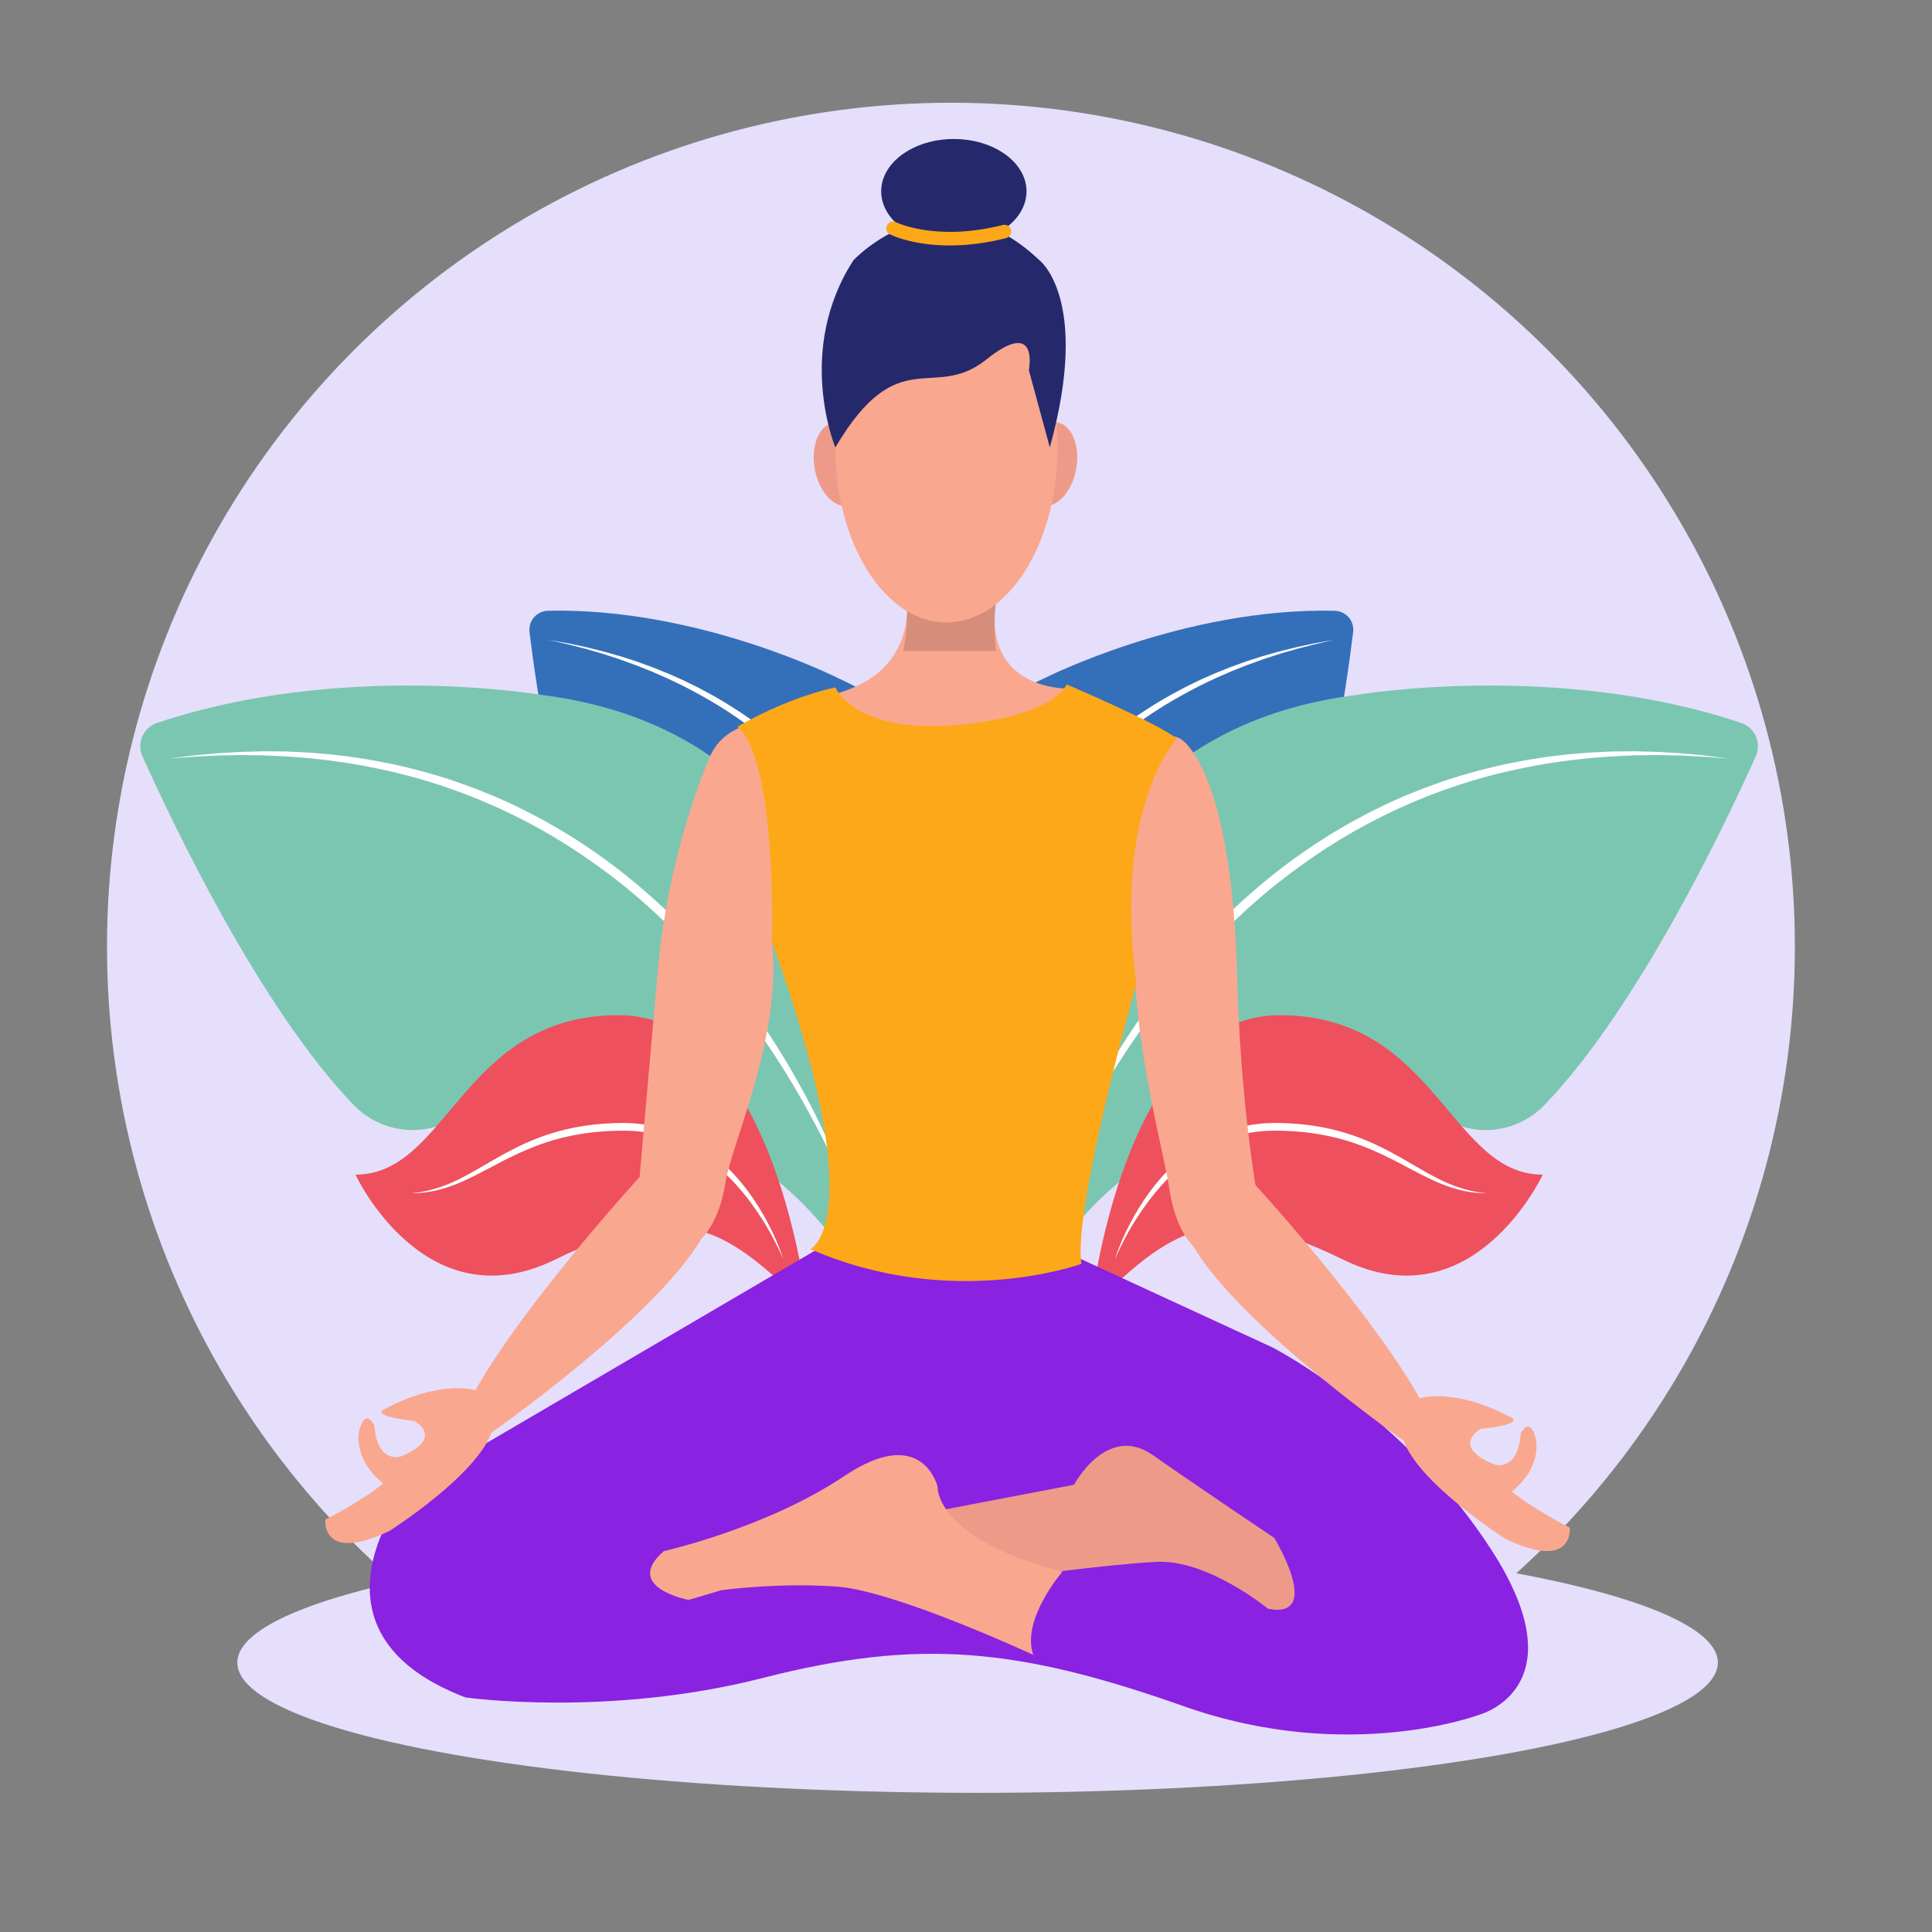
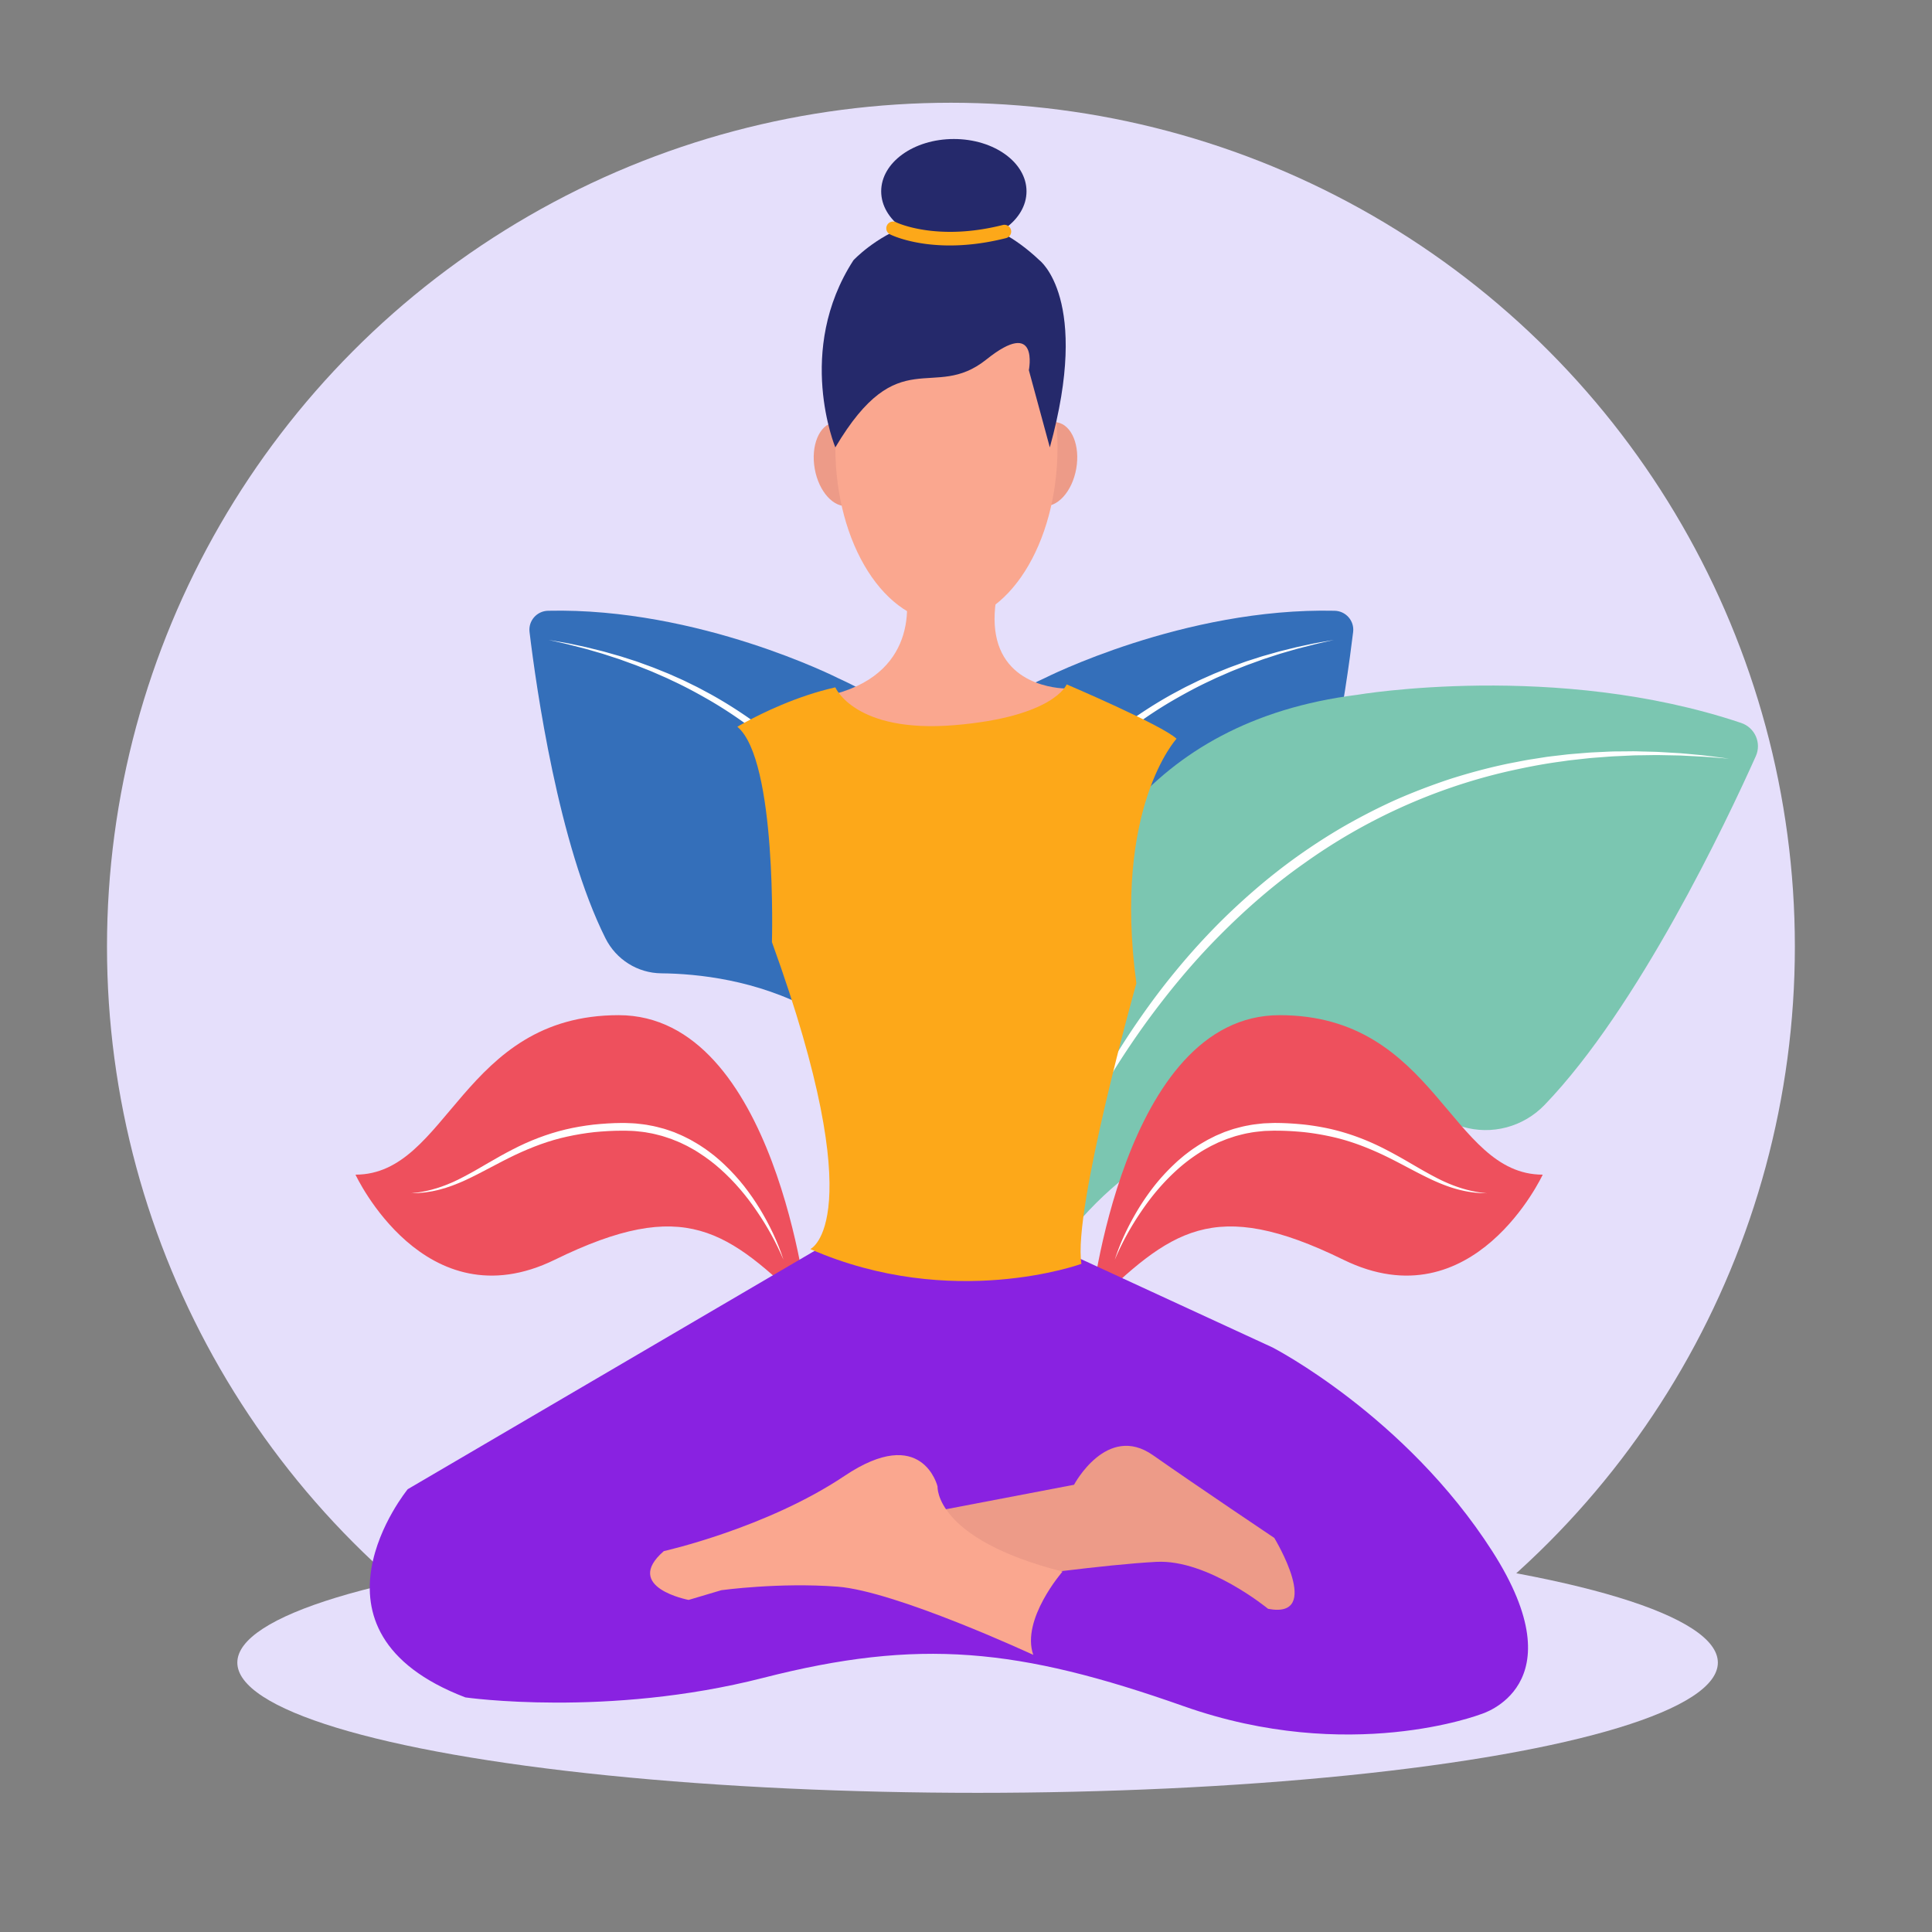
<svg xmlns="http://www.w3.org/2000/svg" version="1.1" id="Layer_1" x="0" y="0" viewBox="0 0 1000 1000" style="enable-background:new 0 0 1000 1000" xml:space="preserve">
  <rect x="0" y="0" width="1000" height="1000" fill="#808080" stroke="none" />
  <style>.st0{fill:#e5dffb}.st1{fill:#346fba}.st2{fill:#fff}.st3{fill:#7bc6b1}.st4{fill:#ee505d}.st6{fill:#ed9b88}.st7{fill:#25296b}.st8{fill:#faa78f}.st10{fill:#fda819}</style>
  <switch>
    <g>
      <circle class="st0" cx="492.2" cy="490" r="436.82" />
      <ellipse class="st0" cx="506" cy="860.56" rx="383.16" ry="67.41" />
      <path class="st1" d="M486.26 617.85S385.1 421.75 540.49 351.1c0 0 72.22-36.74 150.32-34.97 5.81.13 10.27 5.21 9.57 10.98-3.47 28.78-14.99 110.04-39.3 158.55-5.51 10.99-16.63 18.02-28.92 18.13-37.21.37-122.93 12.53-145.9 114.06z" />
      <path class="st2" d="M481.79 589.12c-.13-7.52.29-15.06.97-22.56.68-7.5 1.62-14.99 2.82-22.43 2.45-14.88 5.94-29.61 10.53-44.01 2.28-7.2 4.83-14.33 7.68-21.33a275.97 275.97 0 0 1 9.37-20.67c3.41-6.76 7.14-13.36 11.13-19.79 3.98-6.44 8.28-12.7 12.88-18.73 4.61-6.01 9.47-11.84 14.65-17.39 5.19-5.53 10.61-10.83 16.3-15.85 5.74-4.96 11.7-9.64 17.86-14.06 6.21-4.35 12.6-8.42 19.19-12.14 1.64-.95 3.33-1.8 4.99-2.71 1.67-.9 3.33-1.8 5.04-2.61l5.09-2.5c1.71-.8 3.45-1.55 5.17-2.32l2.59-1.15c.87-.38 1.75-.71 2.62-1.07l5.25-2.12c1.76-.68 3.54-1.3 5.32-1.96 1.78-.64 3.54-1.32 5.34-1.87l5.39-1.73c1.79-.6 3.62-1.05 5.43-1.59 1.82-.5 3.62-1.05 5.45-1.52l5.49-1.36 2.74-.68 2.76-.6 5.52-1.18c3.69-.73 7.41-1.31 11.11-1.97-3.66.85-7.34 1.62-10.99 2.54l-5.46 1.39-2.73.7-2.71.78-5.41 1.57c-1.8.54-3.57 1.15-5.36 1.72-1.78.6-3.58 1.12-5.33 1.79l-5.28 1.92c-1.77.61-3.5 1.32-5.25 2.01-1.74.7-3.49 1.36-5.21 2.09l-5.14 2.25c-.86.38-1.72.74-2.57 1.13l-2.53 1.21c-6.79 3.13-13.37 6.72-19.83 10.45-25.78 15.13-48.44 35.36-66.43 59.16-9.11 11.82-16.95 24.59-23.83 37.84-6.91 13.25-12.61 27.12-17.45 41.28a339.206 339.206 0 0 0-11.53 43.41c-2.93 14.72-4.95 29.64-5.64 44.66z" />
      <path class="st3" d="M533.18 667.84S483.65 387.16 702.4 359.65c0 0 103.16-17.61 198.81 14.54 7.12 2.39 10.67 10.36 7.59 17.22-15.32 34.16-60.71 129.97-109.3 180.47-11 11.44-27.42 15.84-42.62 11.27-46.03-13.82-156.42-31.71-223.7 84.69z" />
      <path class="st2" d="M538.68 630.7c2.73-9.33 6.14-18.46 9.85-27.45 3.72-8.99 7.74-17.86 12.09-26.58 8.74-17.41 18.68-34.25 29.87-50.24 5.58-8.01 11.45-15.82 17.66-23.36 6.19-7.56 12.69-14.87 19.49-21.89 6.8-7.03 13.94-13.73 21.33-20.14 7.39-6.42 15.09-12.48 23.06-18.16 8-5.65 16.23-10.97 24.74-15.83 8.52-4.83 17.25-9.29 26.18-13.29 8.98-3.92 18.13-7.4 27.42-10.49 9.32-2.98 18.77-5.55 28.33-7.61 2.38-.54 4.8-.95 7.19-1.43 2.4-.47 4.79-.94 7.21-1.29l7.24-1.14c2.42-.33 4.85-.59 7.27-.88l3.64-.43c1.21-.13 2.43-.21 3.65-.32l7.29-.6c2.43-.16 4.87-.25 7.31-.37 2.44-.11 4.87-.27 7.31-.26l7.31-.06c2.44-.06 4.87.09 7.31.12 2.43.08 4.87.09 7.3.22l7.29.43 3.64.21 3.63.32 7.26.67c4.83.52 9.65 1.23 14.46 1.83-4.85-.35-9.68-.82-14.53-1.08l-7.27-.38-3.63-.18-3.64-.07-7.27-.14c-2.42-.03-4.85.05-7.27.07-2.42.06-4.84.01-7.26.16l-7.25.34c-2.42.08-4.83.29-7.24.47-2.41.19-4.82.34-7.23.57l-7.21.8c-1.2.14-2.4.25-3.6.41l-3.59.52c-9.58 1.26-19.06 3.15-28.47 5.29-37.6 8.77-73.31 25.02-104.63 47.48-15.77 11.08-30.34 23.82-43.91 37.53-13.61 13.69-25.95 28.61-37.36 44.21a437.82 437.82 0 0 0-30.87 49.12c-9.26 17.01-17.48 34.63-24.1 52.9z" />
      <path class="st4" d="M564.63 676.79s16.51-151.34 97.68-151.34S750.36 608 798.51 608c0 0-35.77 77.04-103.18 44.03-67.41-33.02-89.43-15.14-130.7 24.76z" />
      <path class="st2" d="M577.01 652.03c2.92-9.2 7.18-17.97 12.18-26.27 2.54-4.14 5.3-8.15 8.31-11.97 3.02-3.82 6.33-7.43 9.87-10.81.9-.83 1.77-1.69 2.7-2.49l2.81-2.38c1.94-1.5 3.88-3.01 5.96-4.34 2.02-1.41 4.18-2.6 6.31-3.83l3.3-1.67c1.09-.58 2.26-1 3.39-1.5l1.71-.73c.57-.23 1.17-.41 1.75-.62 1.17-.39 2.33-.82 3.52-1.17 2.39-.62 4.77-1.32 7.22-1.71 2.42-.53 4.89-.73 7.35-1.02 1.23-.13 2.47-.12 3.7-.19 1.23-.04 2.48-.12 3.69-.08 4.88.03 9.76.36 14.62.86 4.85.58 9.69 1.38 14.45 2.52 9.52 2.29 18.72 5.85 27.34 10.33 4.32 2.22 8.54 4.6 12.7 7.03 4.16 2.43 8.3 4.86 12.54 7.07 8.41 4.52 17.55 7.77 27.19 8.56-4.82.02-9.67-.6-14.37-1.81-4.72-1.19-9.27-2.97-13.68-4.98-8.81-4.09-17.13-8.99-25.76-13.07-8.63-4.06-17.55-7.44-26.82-9.44-4.63-1.02-9.3-1.8-14.02-2.32-4.72-.46-9.47-.75-14.22-.75-1.2-.05-2.36.02-3.53.05-1.17.06-2.35.03-3.51.16-2.33.26-4.67.43-6.96.92-2.32.34-4.57 1-6.84 1.57-1.12.32-2.23.73-3.34 1.09-.55.19-1.12.36-1.66.56l-1.63.66c-1.08.46-2.2.83-3.24 1.36l-3.17 1.53c-2.05 1.14-4.14 2.23-6.1 3.55a86.415 86.415 0 0 0-11.27 8.56c-7.06 6.32-13.28 13.64-18.64 21.56-5.42 7.89-10.1 16.33-13.85 25.21z" />
      <path class="st1" d="M488.21 617.85s101.16-196.1-54.23-266.75c0 0-72.22-36.74-150.32-34.97-5.81.13-10.27 5.21-9.57 10.98 3.47 28.78 14.99 110.04 39.3 158.55 5.51 10.99 16.63 18.02 28.92 18.13 37.21.37 122.93 12.53 145.9 114.06z" />
      <path class="st2" d="M492.68 589.12c.13-7.52-.29-15.06-.97-22.56-.68-7.5-1.62-14.99-2.82-22.43-2.45-14.88-5.94-29.61-10.53-44.01-2.28-7.2-4.83-14.33-7.68-21.33a275.97 275.97 0 0 0-9.37-20.67c-3.41-6.76-7.14-13.36-11.13-19.79-3.98-6.44-8.28-12.7-12.88-18.73-4.61-6.01-9.47-11.84-14.65-17.39-5.19-5.53-10.61-10.83-16.3-15.85-5.74-4.96-11.7-9.64-17.86-14.06-6.21-4.35-12.6-8.42-19.19-12.14-1.64-.95-3.33-1.8-4.99-2.71-1.67-.9-3.33-1.8-5.04-2.61l-5.09-2.5c-1.71-.8-3.45-1.55-5.17-2.32l-2.59-1.15c-.87-.38-1.75-.71-2.62-1.07l-5.25-2.12c-1.76-.68-3.54-1.3-5.32-1.96-1.78-.64-3.54-1.32-5.34-1.87l-5.39-1.73c-1.79-.6-3.62-1.05-5.43-1.59-1.82-.5-3.62-1.05-5.45-1.52l-5.49-1.36-2.74-.68-2.76-.6-5.52-1.18c-3.69-.73-7.41-1.31-11.11-1.97 3.66.85 7.34 1.62 10.99 2.54l5.46 1.39 2.73.7 2.71.78 5.41 1.57c1.8.54 3.57 1.15 5.36 1.72 1.78.6 3.58 1.12 5.33 1.79l5.28 1.92c1.77.61 3.5 1.32 5.25 2.01 1.74.7 3.49 1.36 5.21 2.09l5.14 2.25c.86.38 1.72.74 2.57 1.13l2.53 1.21c6.79 3.13 13.37 6.72 19.83 10.45 25.78 15.13 48.44 35.36 66.43 59.16 9.11 11.82 16.95 24.59 23.83 37.84 6.91 13.25 12.61 27.12 17.45 41.28 4.79 14.18 8.65 28.69 11.53 43.41 2.92 14.72 4.94 29.64 5.64 44.66z" />
-       <path class="st3" d="M449.34 667.84s49.53-280.68-169.22-308.19c0 0-103.16-17.61-198.81 14.54-7.12 2.39-10.67 10.36-7.59 17.22 15.32 34.16 60.71 129.97 109.3 180.47 11 11.44 27.42 15.84 42.62 11.27 46.03-13.82 156.42-31.71 223.7 84.69z" />
-       <path class="st2" d="M443.83 630.7c-2.73-9.33-6.14-18.46-9.85-27.45-3.72-8.99-7.74-17.86-12.09-26.58-8.74-17.41-18.68-34.25-29.87-50.24-5.58-8.01-11.45-15.82-17.66-23.36a351.636 351.636 0 0 0-19.49-21.89c-6.8-7.03-13.94-13.73-21.33-20.14a305.622 305.622 0 0 0-23.06-18.16c-8-5.65-16.23-10.97-24.74-15.83-8.52-4.83-17.25-9.29-26.18-13.29-8.98-3.92-18.13-7.4-27.42-10.49-9.32-2.98-18.77-5.55-28.33-7.61-2.38-.54-4.8-.95-7.19-1.43-2.4-.47-4.79-.94-7.21-1.29l-7.24-1.14c-2.42-.33-4.85-.59-7.27-.88l-3.64-.43c-1.21-.13-2.43-.21-3.65-.32l-7.29-.6c-2.43-.16-4.87-.25-7.31-.37-2.44-.11-4.87-.27-7.31-.26l-7.31-.06c-2.44-.06-4.87.09-7.31.12-2.43.08-4.87.09-7.3.22l-7.29.43-3.64.21-3.63.32-7.26.67c-4.83.52-9.65 1.23-14.46 1.83 4.85-.35 9.68-.82 14.53-1.08l7.27-.38 3.63-.18 3.64-.07 7.27-.14c2.42-.03 4.85.05 7.27.07 2.42.06 4.84.01 7.26.16l7.25.34c2.42.08 4.83.29 7.24.47 2.41.19 4.82.34 7.23.57l7.21.8c1.2.14 2.4.25 3.6.41l3.59.52c9.58 1.26 19.06 3.15 28.47 5.29 37.6 8.77 73.31 25.02 104.63 47.48 15.77 11.08 30.34 23.82 43.91 37.53 13.61 13.69 25.95 28.61 37.36 44.21a437.82 437.82 0 0 1 30.87 49.12c9.26 17.01 17.48 34.63 24.1 52.9z" />
      <g>
        <path class="st4" d="M417.89 676.79s-16.51-151.34-97.68-151.34S232.16 608 184 608c0 0 35.77 77.04 103.18 44.03 67.42-33.02 89.43-15.14 130.71 24.76z" />
        <path class="st2" d="M405.51 652.03c-2.92-9.2-7.18-17.97-12.18-26.27-2.54-4.14-5.3-8.15-8.31-11.97-3.02-3.82-6.33-7.43-9.87-10.81-.9-.83-1.77-1.69-2.7-2.49l-2.81-2.38c-1.94-1.5-3.88-3.01-5.96-4.34-2.02-1.41-4.18-2.6-6.31-3.83l-3.3-1.67c-1.09-.58-2.26-1-3.39-1.5l-1.71-.73c-.57-.23-1.17-.41-1.75-.62-1.17-.39-2.33-.82-3.52-1.17-2.39-.62-4.77-1.32-7.22-1.71-2.42-.53-4.89-.73-7.35-1.02-1.23-.13-2.47-.12-3.7-.19-1.23-.04-2.48-.12-3.69-.08-4.88.03-9.76.36-14.62.86-4.85.58-9.69 1.38-14.45 2.52-9.52 2.29-18.72 5.85-27.34 10.33-4.32 2.22-8.54 4.6-12.7 7.03-4.16 2.43-8.3 4.86-12.54 7.07-8.41 4.52-17.55 7.77-27.19 8.56 4.82.02 9.67-.6 14.37-1.81 4.72-1.19 9.27-2.97 13.68-4.98 8.81-4.09 17.13-8.99 25.76-13.07 8.63-4.06 17.55-7.44 26.82-9.44 4.63-1.02 9.3-1.8 14.02-2.32 4.72-.46 9.47-.75 14.22-.75 1.2-.05 2.36.02 3.53.05 1.17.06 2.35.03 3.51.16 2.33.26 4.67.43 6.96.92 2.32.34 4.57 1 6.84 1.57 1.12.32 2.23.73 3.34 1.09.55.19 1.12.36 1.66.56l1.63.66c1.08.46 2.2.83 3.24 1.36l3.17 1.53c2.05 1.14 4.14 2.23 6.1 3.55 3.97 2.54 7.75 5.39 11.27 8.56 7.06 6.32 13.28 13.64 18.64 21.56 5.41 7.89 10.1 16.33 13.85 25.21z" />
      </g>
      <g>
        <path d="M424.76 645.61 211.05 770.8s-60.08 73.38 29.81 107.77c0 0 73.38 10.55 154.09-10.09s132.08-15.59 217.83 14.68 153.63 4.13 153.63 4.13 50.9-14.3 5.96-84.42-113.73-105.44-113.73-105.44l-106.39-49.07-127.49-2.75z" style="fill:#8922e1" />
        <ellipse transform="rotate(-79.962 543.375 240.204)" class="st6" cx="543.39" cy="240.2" rx="21.92" ry="13.9" />
        <ellipse transform="rotate(-10.035 435.458 240.213)" class="st6" cx="435.39" cy="240.2" rx="13.9" ry="21.92" />
        <ellipse class="st7" cx="493.71" cy="99.03" rx="37.61" ry="27.08" />
        <path class="st8" d="M560.05 373.2c-5.51 20.18-63.62 34.85-63.62 34.85s-112.04-35.88-64.06-48.91c22.23-6.03 31.5-18.7 35.09-30.42 4.04-13.21.87-25.23.87-25.23h48.61c-2.44 10.28-2.66 18.56-1.42 25.23 5.25 28.35 36.88 27.66 36.88 27.66l7.65 16.82z" />
-         <path d="M515.52 336.97h-48.06c4.04-17.53.87-33.48.87-33.48h48.61c-2.44 13.64-2.66 24.63-1.42 33.48z" style="opacity:.15" />
-         <path class="st8" d="M388.53 375.03s-16.2 2.14-22.01 18.96c0 0-20.48 46.17-25.99 107.92s-9.48 107.31-9.48 107.31-59.31 64.82-84.99 110.37c0 0-17.73-5.81-47.08 9.78 0 0-8.87 3.36 15.59 6.11 0 0 15.9 8.87-7.03 18.34 0 0-12.23 4.28-13.76-15.9 0 0-4.28-9.48-7.64 1.83 0 0-4.59 14.37 12.23 28.13 0 0-10.7 8.87-29.96 18.65 0 0-2.45 22.93 33.32 5.81 0 0 44.64-28.43 52.59-50.75 0 0 84.69-59.31 108.84-100.59 0 0 9.17-8.25 12.23-28.43 3.06-20.18 29.66-76.59 24.15-124.97l7.34-12.61c-.01.02 1.83-93.84-18.35-99.96zm193.86 22.41s14.63-22.41 28.57-15.07c0 0 26.59 13.76 29.41 123.7 1.59 61.98 9.48 107.31 9.48 107.31s59.31 64.82 84.99 110.37c0 0 17.73-5.81 47.08 9.78 0 0 8.87 3.36-15.59 6.11 0 0-15.9 8.87 7.03 18.34 0 0 12.23 4.28 13.76-15.9 0 0 4.28-9.48 7.64 1.83 0 0 4.59 14.37-12.23 28.13 0 0 10.7 8.87 29.96 18.65 0 0 2.45 22.93-33.32 5.81 0 0-44.64-28.43-52.59-50.75 0 0-84.69-59.31-108.84-100.59 0 0-9.17-8.25-12.23-28.43s-16.45-67.4-18.41-116.55l-8.04-27.03c.02.02-5.98-59.38 3.33-75.71z" />
        <path class="st6" d="m483.92 782.27 72-13.76s16.97-32.04 40.82-15.33 62.83 42.85 62.83 42.85 25.68 42.19-3.21 36.69c0 0-31.18-25.68-57.78-24.31-26.6 1.38-75.67 8.25-75.67 8.25l-38.99-34.39z" />
        <ellipse class="st8" cx="489.87" cy="231.57" rx="57.5" ry="90.62" />
        <path class="st10" d="M432.37 355.77s9.97 23.85 61.64 19.57c51.67-4.28 58.09-21.1 58.09-21.1s49.53 21.1 56.87 28.13c0 0-33.02 35.77-20.79 126.57 0 0-33.02 117.4-28.43 145.22 0 0-66.96 24.46-140.33-7.64 0 0 32.41-14.45-19.87-158.9 0 0 2.75-94.24-17.89-111.44 0 0 1.56-.95 4.33-2.46 7.99-4.36 26.15-13.41 46.38-17.95z" />
        <path class="st7" d="m543.39 231.57-10.86-39.98s5.5-27.52-22.01-5.5c-27.52 22.01-45.31-9.93-78.15 45.48 0 0-20.91-50.07 9.36-96.85 0 0 44.94-48.61 96.31 0-.01.01 26.59 19.99 5.35 96.85z" />
        <path class="st8" d="M549.95 813.45s-21.55 24.76-15.13 43.11c0 0-71.08-33.02-101.35-35.31-30.27-2.29-60.08 1.83-60.08 1.83l-16.97 5.04s-34.39-6.5-12.84-25.26c0 0 53.2-11.88 93.55-38.94s48.15 5.5 48.15 5.5-1.82 27.06 64.67 44.03z" />
        <path class="st10" d="M491.61 127.05c-19.28 0-30.31-5.42-30.95-5.75a3.502 3.502 0 0 1-1.54-4.7 3.512 3.512 0 0 1 4.7-1.55c.28.14 20.94 10.08 55.21 1.41 1.87-.47 3.78.66 4.25 2.53.47 1.87-.66 3.78-2.53 4.25-11.12 2.82-20.89 3.81-29.14 3.81z" />
      </g>
    </g>
  </switch>
</svg>